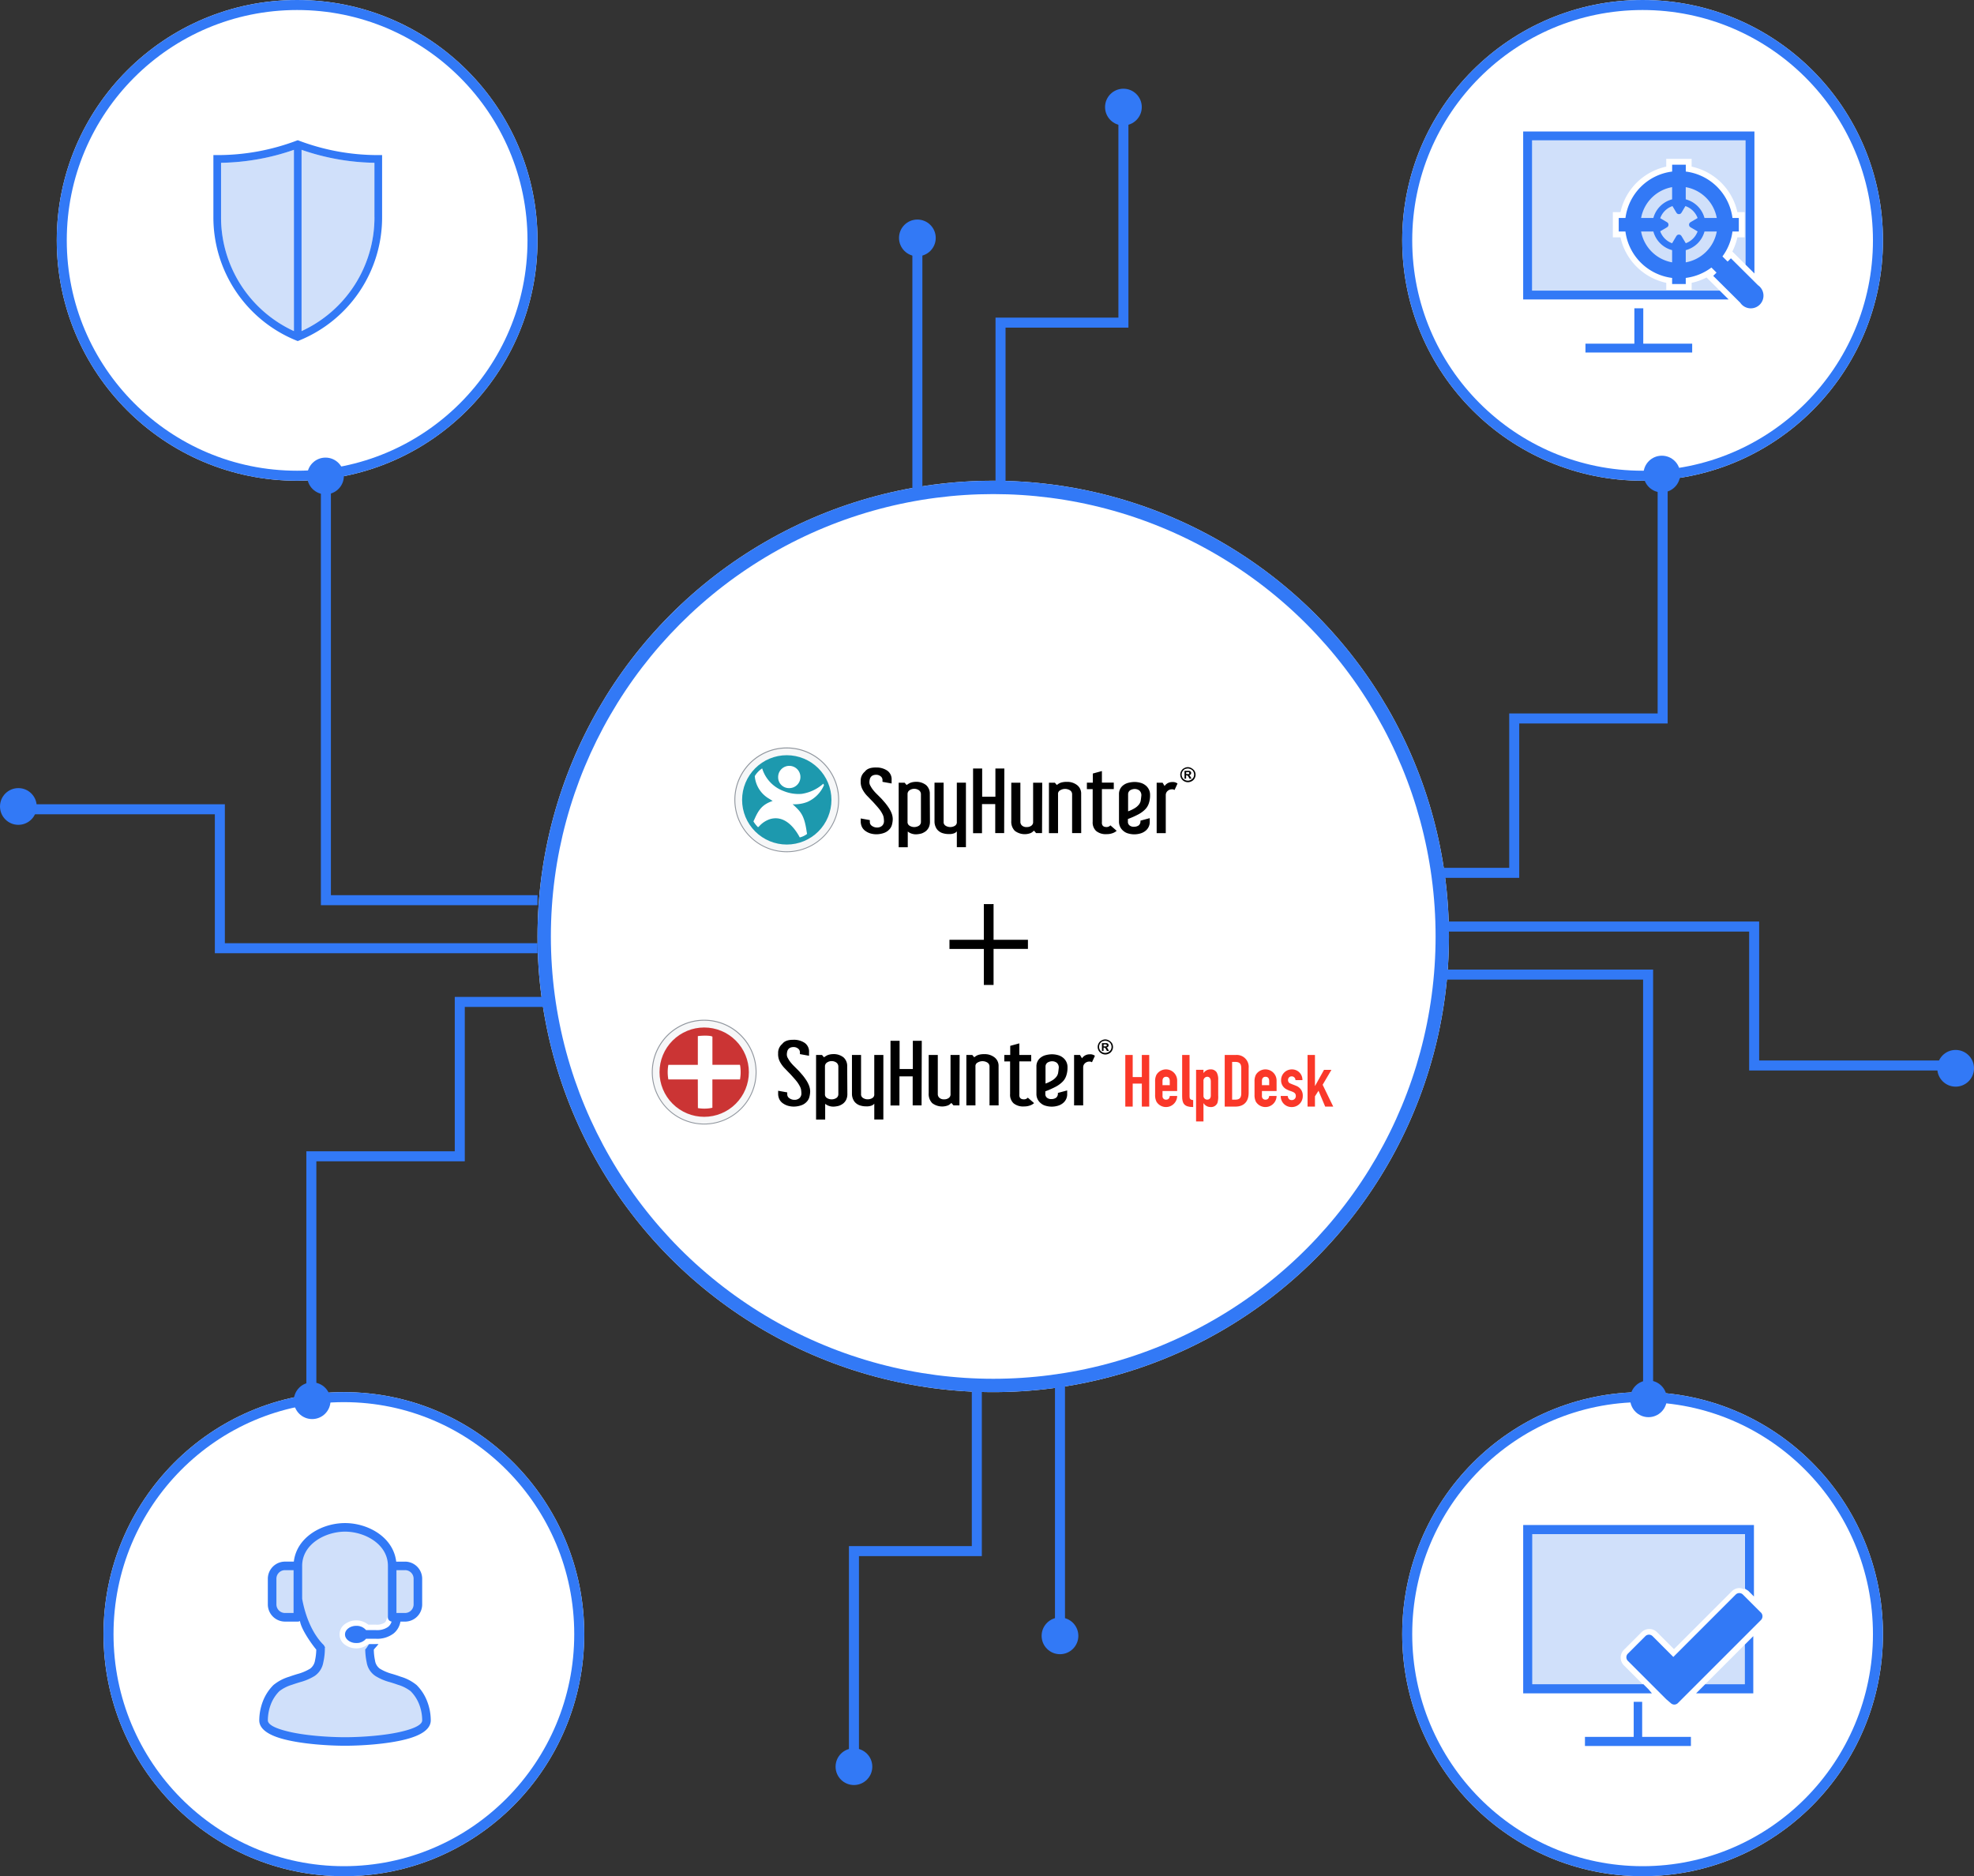
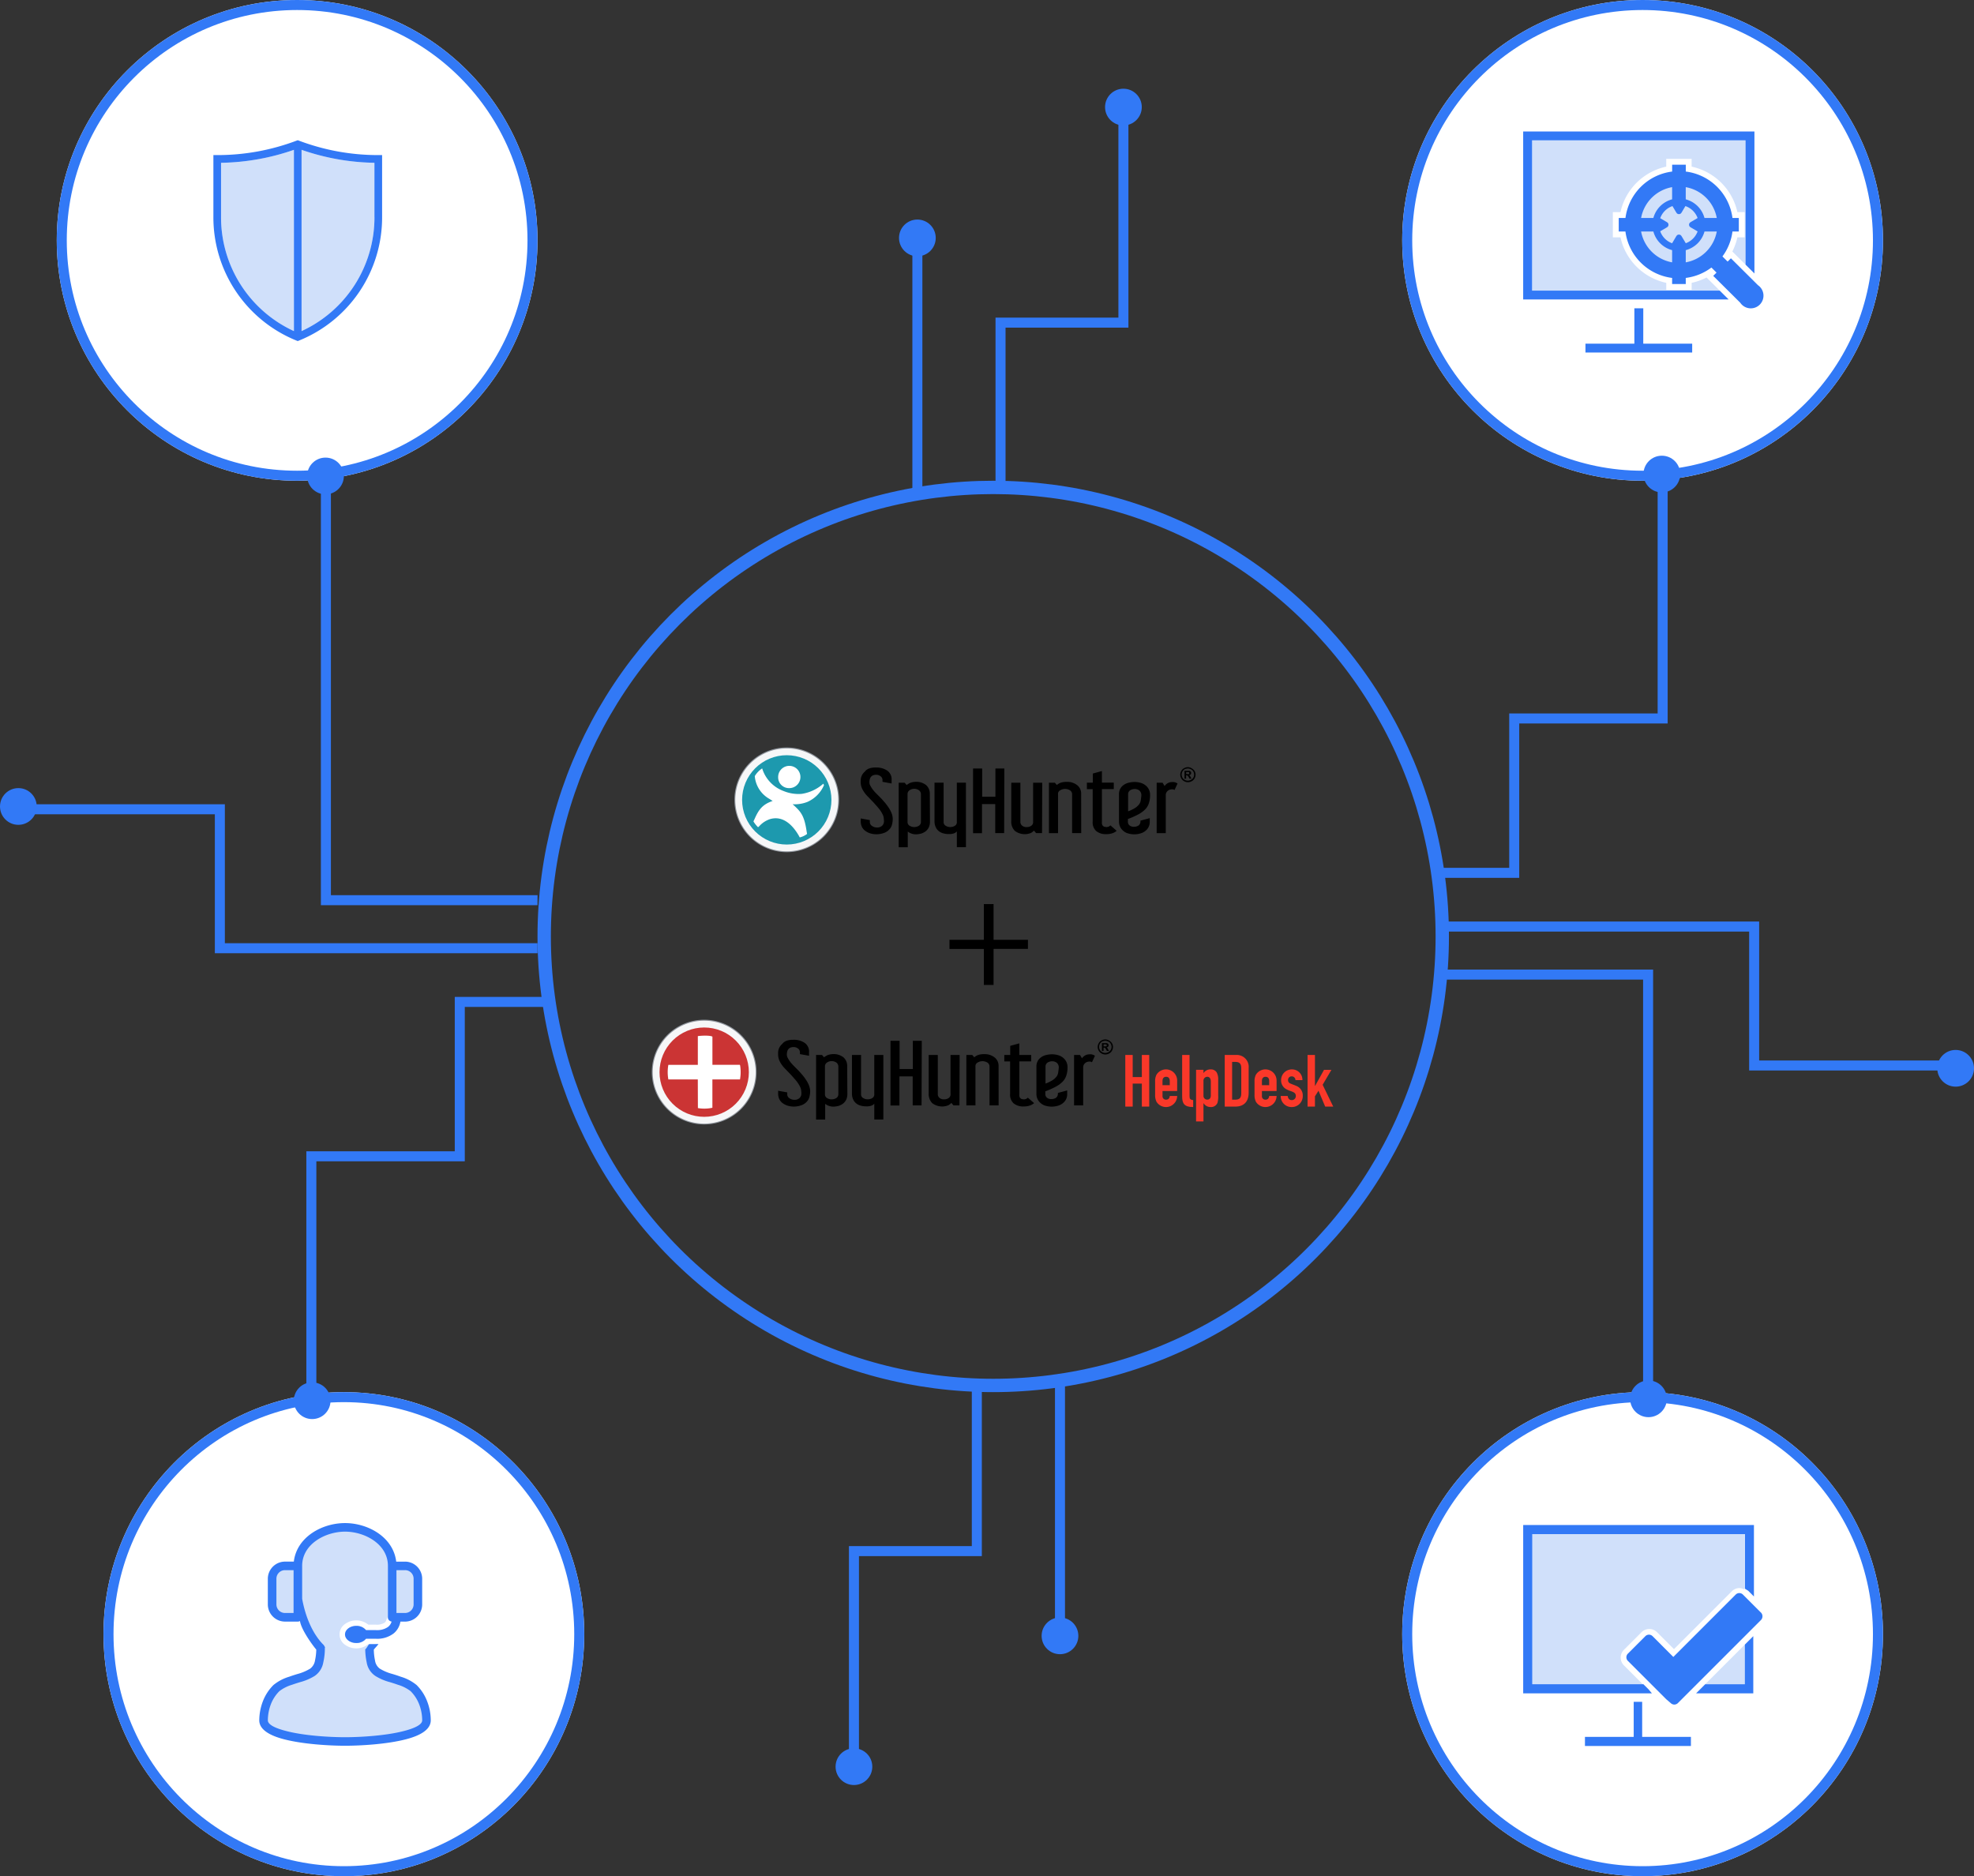
<svg xmlns="http://www.w3.org/2000/svg" width="591.267" height="562" viewBox="0 0 591.267 562">
  <rect x="0" y="0" width="591.267" height="562" fill="#333333" stroke="none" />
  <defs>
    <clipPath id="clip-path">
      <path id="Path_2395" data-name="Path 2395" d="M208.056,400.055a13.379,13.379,0,1,0,13.379-13.379,13.38,13.38,0,0,0-13.379,13.379" transform="translate(-208.056 -386.676)" fill="none" />
    </clipPath>
    <linearGradient id="linear-gradient" x1="-5.055" y1="7.694" x2="-5.031" y2="7.694" gradientUnits="objectBoundingBox">
      <stop offset="0" stop-color="#f77e7e" />
      <stop offset="1" stop-color="#cb3434" />
    </linearGradient>
    <clipPath id="clip-path-2">
      <path id="Path_2409" data-name="Path 2409" d="M246.1,274.608a13.379,13.379,0,1,0,13.379-13.38,13.379,13.379,0,0,0-13.379,13.38" transform="translate(-246.099 -261.228)" fill="none" />
    </clipPath>
    <linearGradient id="linear-gradient-2" x1="-5.979" y1="10.742" x2="-5.955" y2="10.742" gradientUnits="objectBoundingBox">
      <stop offset="0" stop-color="#39c1d3" />
      <stop offset="1" stop-color="#1d99ae" />
    </linearGradient>
  </defs>
  <g id="Group_11120" data-name="Group 11120" transform="translate(-9730 20711.071)">
    <g id="Group_11112" data-name="Group 11112">
      <g id="Ellipse_18" data-name="Ellipse 18" transform="translate(9891 -20567.07)" fill="#fff" stroke="#3279f6" stroke-width="4">
-         <circle cx="136.5" cy="136.5" r="136.5" stroke="none" />
        <circle cx="136.5" cy="136.5" r="134.5" fill="none" />
      </g>
      <g id="Group_11101" data-name="Group 11101" transform="translate(9925.238 -20487.176)">
        <path id="Path_2392" data-name="Path 2392" d="M360.677,392.176a2.121,2.121,0,0,1,1.09.3,2.678,2.678,0,0,1,.9.794,2.2,2.2,0,0,1,0,2.329,1.913,1.913,0,0,1-.841.794,2.275,2.275,0,0,1-2.234,0,2.162,2.162,0,0,1-.841-.794,2.2,2.2,0,0,1,0-2.329,1.846,1.846,0,0,1,.841-.794A2.156,2.156,0,0,1,360.677,392.176Zm0,.4a2.875,2.875,0,0,0-.889.2,1.86,1.86,0,0,0-.747,2.476,1.777,1.777,0,0,0,.747.747,1.9,1.9,0,0,0,1.777,0,2.288,2.288,0,0,0,.741-.646,1.826,1.826,0,0,0,0-1.884,1.45,1.45,0,0,0-.693-.64,2.018,2.018,0,0,0-.943-.249Zm-.99,3.069v-2.37h1.374a.919.919,0,0,1,.444.2.634.634,0,0,1,0,.895.591.591,0,0,1-.491.2,1.069,1.069,0,0,1,.249.154,1.473,1.473,0,0,1,.242.391l.3.5h-.64l-.2-.4a1.661,1.661,0,0,0-.344-.492.663.663,0,0,0-.349-.1h-.1v.989Zm.5-1.387h.693a.36.36,0,0,0,.2-.1.412.412,0,0,0,0-.391.237.237,0,0,0-.2-.1h-.693Zm-92.892-1.979a5.758,5.758,0,0,1,3.371.942,3.171,3.171,0,0,1,1.292,2.821v1.025l-2.731-.492v-.593a1.364,1.364,0,0,0-.593-1.09,2.039,2.039,0,0,0-1.339-.427,2.253,2.253,0,0,0-.99.2,1.47,1.47,0,0,0-.593.5,1.767,1.767,0,0,0-.3.693,3.6,3.6,0,0,0-.1.794,2.027,2.027,0,0,0,.343,1.185,7.019,7.019,0,0,0,.847,1.274,12.62,12.62,0,0,0,1.09,1.185l1.09,1.09c.445.444.841.942,1.286,1.434a17.079,17.079,0,0,1,1.138,1.541,8.4,8.4,0,0,1,.847,1.635,5.089,5.089,0,0,1,.344,1.737,7.14,7.14,0,0,1-.249,1.73,3.2,3.2,0,0,1-.841,1.439,3.855,3.855,0,0,1-1.535.99,6.973,6.973,0,0,1-2.281.4,6.512,6.512,0,0,1-1.932-.3,5.285,5.285,0,0,1-1.487-.794,3.173,3.173,0,0,1-.942-1.185,3.813,3.813,0,0,1-.326-1.463v-1l2.725.492v.592a1.375,1.375,0,0,0,.622,1.138,2.521,2.521,0,0,0,1.439.492,2.181,2.181,0,0,0,1.636-.545,1.9,1.9,0,0,0,.545-1.333,9.224,9.224,0,0,0-.1-1.144,3.291,3.291,0,0,0-.349-.984,8.9,8.9,0,0,0-.9-1.434c-.349-.451-.741-.895-1.137-1.339s-.794-.895-1.239-1.339-.847-.889-1.244-1.286a8.462,8.462,0,0,1-1.481-2.032,4.739,4.739,0,0,1-.521-2.477,3.43,3.43,0,0,1,1.238-2.826c.688-.936,1.861-1.244,3.348-1.244m16.151,16.253a3.915,3.915,0,0,1-.343,1.683,3.369,3.369,0,0,1-.9,1.144,4.656,4.656,0,0,1-1.285.693,7.5,7.5,0,0,1-1.541.249,4,4,0,0,1-1.534-.249,3.541,3.541,0,0,1-1.043-.592v4.71h-2.725V396.834h1.777l.592.693a7.943,7.943,0,0,1,1.073-.646,4.984,4.984,0,0,1,1.664-.308,4.7,4.7,0,0,1,3.123.99,3.44,3.44,0,0,1,1.09,2.678Zm-2.7-8.242a1.492,1.492,0,0,0-.592-1.185,2.49,2.49,0,0,0-2.826,0,1.358,1.358,0,0,0-.593,1.185v8.242a1.257,1.257,0,0,0,.593,1.185,2.65,2.65,0,0,0,2.826,0,1.356,1.356,0,0,0,.592-1.185Zm13.48,15.873H291.5v-4.74a2.116,2.116,0,0,1-.746.545,4.112,4.112,0,0,1-1.736.249,5.387,5.387,0,0,1-1.534-.2,3.422,3.422,0,0,1-1.339-.64,2.994,2.994,0,0,1-.919-1.125,4.005,4.005,0,0,1-.415-1.665V396.828h2.726v11.7a1.25,1.25,0,0,0,.592,1.185,2.547,2.547,0,0,0,1.434.4,2.6,2.6,0,0,0,1.387-.4,1.221,1.221,0,0,0,.545-1.185v-11.7h2.726Zm11.447-4.224H303V403.25h-3.964v8.71h-2.678V392.585h2.725v8.449h3.964v-8.449h2.678Zm11.347,0h-1.777l-.646-.746a3.847,3.847,0,0,1-.889.693,4.9,4.9,0,0,1-4.858-.64,3.887,3.887,0,0,1-1.043-2.963V396.834h2.725v11.7a1.447,1.447,0,0,0,.545,1.185,1.986,1.986,0,0,0,1.386.4,2.164,2.164,0,0,0,1.339-.4,1.309,1.309,0,0,0,.545-1.185v-11.7h2.726Zm11.732,0h-2.726V400.288a1.374,1.374,0,0,0-.646-1.185,2.815,2.815,0,0,0-2.921,0,1.185,1.185,0,0,0-.646,1.185v11.648h-2.726v-15.1h1.777l.593.693a3.883,3.883,0,0,1,1.144-.693,5.63,5.63,0,0,1,1.831-.249,4.739,4.739,0,0,1,3.123.99,3.175,3.175,0,0,1,1.185,2.63Zm7.5-1.825a1.476,1.476,0,0,0,1.239-.5l1.884,1.635a3.6,3.6,0,0,1-1.339.746,4.808,4.808,0,0,1-1.636.249,4.508,4.508,0,0,1-3.176-.942,3.472,3.472,0,0,1-1.037-2.779v-9.759h-1.736v-1.932h1.777V394.1l2.725-.746v3.472h3.556v1.932H334.95v9.829c-.094.989.356,1.528,1.3,1.528m13.029-1.582a3.36,3.36,0,0,1-1.333,2.773,4.279,4.279,0,0,1-1.487.746,6.514,6.514,0,0,1-3.62,0,3.55,3.55,0,0,1-1.434-.746,3.5,3.5,0,0,1-1.339-2.773v-8.242a3.247,3.247,0,0,1,1.339-2.725,4.1,4.1,0,0,1,1.482-.694,8.063,8.063,0,0,1,1.837-.248,6.959,6.959,0,0,1,1.777.248,4.157,4.157,0,0,1,1.487.741,3.554,3.554,0,0,1,1.387,2.927,7.294,7.294,0,0,1-.4,2.571,4.557,4.557,0,0,1-1.184,1.837,8.571,8.571,0,0,1-2.032,1.44,25.781,25.781,0,0,1-3.022,1.333v.735a1.38,1.38,0,0,0,.491,1.185,1.984,1.984,0,0,0,1.387.4,2.43,2.43,0,0,0,1.339-.4,1.545,1.545,0,0,0,.545-1.185V408.2l2.779-.747v1.073Zm-2.524-7.785a1.868,1.868,0,0,0-.593-1.582,2.334,2.334,0,0,0-1.386-.45,2.748,2.748,0,0,0-1.393.4,1.435,1.435,0,0,0-.592,1.185V405.4a10.673,10.673,0,0,0,1.985-.942,4.573,4.573,0,0,0,1.185-1,2.7,2.7,0,0,0,.593-1.185c.095-.545.148-1.043.2-1.54ZM356,396.638a2.271,2.271,0,0,1,1.588.445l-.889,1.932a1.288,1.288,0,0,0-.847-.2,1.888,1.888,0,0,0-1.238.491,1.631,1.631,0,0,0-.545,1.239v11.388h-2.725v-15.1h1.777l.592.989a2.719,2.719,0,0,1,2.317-1.185Z" transform="translate(-224.866 -304.719)" />
        <path id="Path_2393" data-name="Path 2393" d="M220.243,414.474a15.686,15.686,0,1,0-.1,0Z" transform="translate(-204.508 -301.543)" fill="#90969e" />
        <path id="Path_2394" data-name="Path 2394" d="M220.392,414.371a15.41,15.41,0,1,0-.1,0Z" transform="translate(-204.657 -301.702)" fill="#f6f7f8" />
        <g id="Group_9643" data-name="Group 9643" transform="translate(2.307 83.882)">
          <g id="Group_9642" data-name="Group 9642" clip-path="url(#clip-path)">
            <rect id="Rectangle_147" data-name="Rectangle 147" width="26.758" height="26.758" transform="translate(0)" fill="url(#linear-gradient)" />
          </g>
        </g>
        <path id="Path_2396" data-name="Path 2396" d="M220.87,412.13a11.181,11.181,0,0,0,4.339-.1v-8.481h8.269a12.6,12.6,0,0,0,.044-4.147l-.083-.231h-8.22v-8.441c-.713-.433-3.444-.31-4.368-.153v8.6h-8.83a12.142,12.142,0,0,0,0,4.373h8.82Z" transform="translate(-207.067 -304.108)" fill="#fff" />
        <path id="Path_2397" data-name="Path 2397" d="M424.862,399.33v6.627H427.6V399.33h2.216V414.8H427.6v-6.888h-2.737V414.8h-2.216V399.33Z" transform="translate(-280.827 -307.221)" fill="#fa3829" />
        <path id="Path_2398" data-name="Path 2398" d="M442.984,412.455H438.6V414a.993.993,0,0,0,1.086,1.042c.652,0,1.021-.391,1.086-1.108h2.216a3.346,3.346,0,0,1-6.193,1.738,4.424,4.424,0,0,1-.413-2.064v-4.02a4.261,4.261,0,0,1,.391-1.977,3.343,3.343,0,0,1,6.214,1.738Zm-2.216-1.738v-1.26c0-.848-.413-1.261-1.108-1.261-.587,0-1.065.369-1.065,1.238v1.282Z" transform="translate(-285.632 -309.549)" fill="#fa3829" />
        <path id="Path_2399" data-name="Path 2399" d="M451.058,399.33v12.407c0,.7.174,1.021,1.086,1.108v2.086h-.065c-2.673,0-3.238-1.152-3.238-3.194V399.33Z" transform="translate(-289.993 -307.221)" fill="#fa3829" />
        <path id="Path_2400" data-name="Path 2400" d="M461.884,413.8a6.825,6.825,0,0,1-.218,2.194,2.049,2.049,0,0,1-2.107,1.261,2.4,2.4,0,0,1-2.043-1.131h-.044v5.455h-2.216V406.11h2.216v1a2.459,2.459,0,0,1,2.108-1.131,2.058,2.058,0,0,1,1.847.891,4.386,4.386,0,0,1,.456,2.281Zm-4.411.086a1.109,1.109,0,0,0,1.108,1.152c.869,0,1.087-.674,1.087-1.216v-4.194c0-.783-.3-1.435-1.087-1.435a1.177,1.177,0,0,0-1.108,1.326Z" transform="translate(-292.237 -309.549)" fill="#fa3829" />
        <path id="Path_2401" data-name="Path 2401" d="M471.824,399.33a3.574,3.574,0,0,1,3.8,3.932v7.388c0,2.716-1.477,4.15-4.019,4.15h-3.151V399.33Zm-1.151,13.384h.977c1.565,0,1.76-.913,1.76-2.042v-7.148c0-1.021-.065-2.108-1.76-2.108h-.977Z" transform="translate(-296.855 -307.221)" fill="#fa3829" />
        <path id="Path_2402" data-name="Path 2402" d="M488.794,412.455h-4.389V414a.993.993,0,0,0,1.086,1.042c.652,0,1.021-.391,1.086-1.108h2.216a3.346,3.346,0,0,1-6.193,1.738,4.425,4.425,0,0,1-.413-2.064v-4.02a4.261,4.261,0,0,1,.391-1.977,3.343,3.343,0,0,1,6.214,1.738Zm-2.216-1.738v-1.26c0-.848-.413-1.261-1.108-1.261-.587,0-1.065.369-1.065,1.238v1.282Z" transform="translate(-301.659 -309.549)" fill="#fa3829" />
        <path id="Path_2403" data-name="Path 2403" d="M498.662,409.2a1.108,1.108,0,0,0-1.13-1.13,1.054,1.054,0,0,0-1.086,1.108,1.043,1.043,0,0,0,.739,1.043c.5.239,1.13.434,1.76.717a3.05,3.05,0,0,1,1.911,3,3.265,3.265,0,0,1-3.3,3.325,3.226,3.226,0,0,1-3.3-3.325h2.086c.087.587.348,1.238,1.195,1.238a1.186,1.186,0,0,0,1.239-1.195c0-.869-.5-1.13-1.456-1.477a7.354,7.354,0,0,1-1.543-.673,2.976,2.976,0,0,1-1.412-2.629,3.2,3.2,0,0,1,3.259-3.216,3.1,3.1,0,0,1,3.128,3.216Z" transform="translate(-305.879 -309.549)" fill="#fa3829" />
        <path id="Path_2404" data-name="Path 2404" d="M508.831,399.33v9.256h.044l2.673-4.8h2.216l-2.629,4.476,3.173,6.54h-2.412l-2-4.758-1.065,1.673V414.8h-2.216V399.33Z" transform="translate(-310.205 -307.221)" fill="#fa3829" />
        <path id="Path_2405" data-name="Path 2405" d="M398.72,266.729a2.121,2.121,0,0,1,1.09.3,2.679,2.679,0,0,1,.9.794,2.2,2.2,0,0,1,0,2.329,1.914,1.914,0,0,1-.841.794,2.275,2.275,0,0,1-2.234,0,2.162,2.162,0,0,1-.841-.794,2.2,2.2,0,0,1,0-2.329,1.846,1.846,0,0,1,.841-.794A2.156,2.156,0,0,1,398.72,266.729Zm0,.4a2.873,2.873,0,0,0-.889.2,1.86,1.86,0,0,0-.747,2.476,1.777,1.777,0,0,0,.747.747,1.9,1.9,0,0,0,1.777,0,2.288,2.288,0,0,0,.741-.646,1.826,1.826,0,0,0,0-1.884,1.45,1.45,0,0,0-.693-.64,2.018,2.018,0,0,0-.943-.249Zm-.99,3.069v-2.37h1.374a.919.919,0,0,1,.444.2.634.634,0,0,1,0,.895.591.591,0,0,1-.491.2,1.068,1.068,0,0,1,.249.154,1.475,1.475,0,0,1,.242.391l.3.5h-.64l-.2-.4a1.668,1.668,0,0,0-.344-.491.663.663,0,0,0-.349-.1h-.1v.99Zm.5-1.387h.693a.36.36,0,0,0,.2-.1.412.412,0,0,0,0-.391.237.237,0,0,0-.2-.1h-.693Zm-92.892-1.979a5.758,5.758,0,0,1,3.371.942A3.171,3.171,0,0,1,310,270.593v1.025l-2.731-.492v-.593a1.364,1.364,0,0,0-.593-1.09,2.039,2.039,0,0,0-1.339-.426,2.253,2.253,0,0,0-.99.2,1.47,1.47,0,0,0-.593.5,1.767,1.767,0,0,0-.3.693,3.59,3.59,0,0,0-.1.794,2.026,2.026,0,0,0,.343,1.185,7.023,7.023,0,0,0,.847,1.274,12.625,12.625,0,0,0,1.09,1.185l1.09,1.09c.445.444.841.942,1.286,1.434a17.071,17.071,0,0,1,1.138,1.541A8.4,8.4,0,0,1,310,280.54a5.089,5.089,0,0,1,.344,1.736,7.141,7.141,0,0,1-.249,1.731,3.2,3.2,0,0,1-.841,1.439,3.856,3.856,0,0,1-1.535.989,6.972,6.972,0,0,1-2.281.4,6.534,6.534,0,0,1-1.932-.3,5.286,5.286,0,0,1-1.487-.794,3.173,3.173,0,0,1-.942-1.185,3.813,3.813,0,0,1-.326-1.463v-1l2.725.492v.592a1.373,1.373,0,0,0,.622,1.138,2.522,2.522,0,0,0,1.439.492,2.181,2.181,0,0,0,1.636-.545,1.905,1.905,0,0,0,.545-1.333,9.23,9.23,0,0,0-.1-1.144,3.293,3.293,0,0,0-.349-.984,8.909,8.909,0,0,0-.9-1.434c-.349-.451-.741-.895-1.137-1.339s-.794-.895-1.238-1.339-.847-.889-1.244-1.285a8.464,8.464,0,0,1-1.481-2.032,4.739,4.739,0,0,1-.521-2.477,3.43,3.43,0,0,1,1.238-2.826c.688-.936,1.861-1.244,3.348-1.244m16.151,16.253a3.916,3.916,0,0,1-.343,1.683,3.371,3.371,0,0,1-.9,1.144,4.656,4.656,0,0,1-1.285.693,7.5,7.5,0,0,1-1.541.249,4,4,0,0,1-1.534-.249,3.544,3.544,0,0,1-1.043-.592v4.71H312.12V271.387H313.9l.592.693a7.94,7.94,0,0,1,1.073-.646,4.984,4.984,0,0,1,1.664-.308,4.7,4.7,0,0,1,3.123.99,3.44,3.44,0,0,1,1.09,2.678Zm-2.7-8.242a1.492,1.492,0,0,0-.592-1.185,2.49,2.49,0,0,0-2.826,0,1.358,1.358,0,0,0-.593,1.185v8.242a1.257,1.257,0,0,0,.593,1.185,2.65,2.65,0,0,0,2.826,0,1.356,1.356,0,0,0,.592-1.185Zm13.48,15.873h-2.726v-4.74a2.116,2.116,0,0,1-.746.545,4.111,4.111,0,0,1-1.736.249,5.388,5.388,0,0,1-1.534-.2,3.423,3.423,0,0,1-1.339-.64,3,3,0,0,1-.919-1.125,4.005,4.005,0,0,1-.415-1.665V271.381h2.726v11.7a1.25,1.25,0,0,0,.592,1.185,2.547,2.547,0,0,0,1.434.4,2.6,2.6,0,0,0,1.387-.4,1.221,1.221,0,0,0,.545-1.185v-11.7h2.726Zm11.447-4.225H341.04V277.8h-3.964v8.71H334.4V267.138h2.725v8.449h3.964v-8.449h2.678Zm11.347,0h-1.777l-.646-.746a3.848,3.848,0,0,1-.889.693,4.9,4.9,0,0,1-4.858-.64,3.887,3.887,0,0,1-1.043-2.963V271.387h2.725v11.7a1.447,1.447,0,0,0,.545,1.185,1.986,1.986,0,0,0,1.386.4,2.165,2.165,0,0,0,1.339-.4,1.309,1.309,0,0,0,.545-1.185v-11.7h2.726Zm11.732,0h-2.726V274.841a1.374,1.374,0,0,0-.646-1.185,2.815,2.815,0,0,0-2.921,0,1.185,1.185,0,0,0-.646,1.185v11.648h-2.726v-15.1H358.9l.593.693a3.883,3.883,0,0,1,1.144-.693,5.63,5.63,0,0,1,1.831-.249,4.739,4.739,0,0,1,3.123.989,3.175,3.175,0,0,1,1.185,2.63Zm7.5-1.825a1.476,1.476,0,0,0,1.238-.5l1.884,1.635a3.6,3.6,0,0,1-1.339.746,4.8,4.8,0,0,1-1.635.249,4.508,4.508,0,0,1-3.176-.942,3.473,3.473,0,0,1-1.037-2.779v-9.758h-1.736v-1.932h1.777v-2.738l2.725-.746v3.472h3.556v1.932h-3.556v9.829c-.094.99.356,1.529,1.3,1.529m13.029-1.582a3.36,3.36,0,0,1-1.333,2.773,4.28,4.28,0,0,1-1.488.746,6.515,6.515,0,0,1-3.62,0,3.551,3.551,0,0,1-1.434-.746,3.5,3.5,0,0,1-1.339-2.773v-8.242a3.247,3.247,0,0,1,1.339-2.725,4.1,4.1,0,0,1,1.482-.694,8.063,8.063,0,0,1,1.837-.248,6.961,6.961,0,0,1,1.777.248,4.147,4.147,0,0,1,1.487.741,3.555,3.555,0,0,1,1.387,2.927,7.3,7.3,0,0,1-.4,2.571,4.558,4.558,0,0,1-1.185,1.837,8.57,8.57,0,0,1-2.032,1.44,25.781,25.781,0,0,1-3.022,1.333v.735a1.38,1.38,0,0,0,.492,1.185,1.984,1.984,0,0,0,1.387.4,2.43,2.43,0,0,0,1.339-.4,1.545,1.545,0,0,0,.546-1.185v-.248l2.779-.747v1.073ZM384.8,275.3a1.868,1.868,0,0,0-.593-1.582,2.333,2.333,0,0,0-1.386-.45,2.748,2.748,0,0,0-1.393.4,1.434,1.434,0,0,0-.592,1.185v5.107a10.665,10.665,0,0,0,1.985-.942,4.572,4.572,0,0,0,1.185-1,2.7,2.7,0,0,0,.593-1.185c.095-.545.148-1.043.2-1.54Zm9.249-4.106a2.271,2.271,0,0,1,1.588.445l-.889,1.932a1.288,1.288,0,0,0-.847-.2,1.884,1.884,0,0,0-1.239.492,1.631,1.631,0,0,0-.545,1.238v11.388h-2.725v-15.1h1.777l.592.99a2.718,2.718,0,0,1,2.317-1.185Z" transform="translate(-238.177 -260.829)" />
        <path id="Path_2407" data-name="Path 2407" d="M258.286,289.027a15.686,15.686,0,1,0-.1,0Z" transform="translate(-217.818 -257.654)" fill="#90969e" />
        <path id="Path_2408" data-name="Path 2408" d="M258.435,288.924a15.41,15.41,0,1,0-.1,0Z" transform="translate(-217.966 -257.812)" fill="#f6f7f8" />
        <g id="Group_9647" data-name="Group 9647" transform="translate(27.04 2.323)">
          <g id="Group_9646" data-name="Group 9646" clip-path="url(#clip-path-2)">
            <rect id="Rectangle_149" data-name="Rectangle 149" width="26.758" height="26.759" transform="translate(0)" fill="url(#linear-gradient-2)" />
          </g>
        </g>
        <path id="Path_2410" data-name="Path 2410" d="M265.234,287.559a5.888,5.888,0,0,0,2.166-1.034c-.044-.194-.044-.341-.1-.535-.69-4.971-1.772-6.1-3.84-8.023l-.394-.345a10.462,10.462,0,0,0,4.429-.689,9.705,9.705,0,0,0,4.972-5.02l-.2-.443a12.542,12.542,0,0,1-6.5,3.051,11.737,11.737,0,0,1-5.365-.837,10.521,10.521,0,0,1-6.251-6.2c-.049-.2-.148-.394-.2-.591a7.119,7.119,0,0,0-2.215,2.313c.049.246.049.542.1.787a8.663,8.663,0,0,0,3.987,5.857c.443.246.837.542,1.279.787-3.051,1.034-4.232,2.608-5.512,5.611a2.59,2.59,0,0,0-.246.542,9.178,9.178,0,0,0,1.378,1.726l.344-.3a7.452,7.452,0,0,1,3.347-2.166c3.937-1.083,6.841,2.018,8.614,5.167a1.23,1.23,0,0,0,.194.339M262.087,272.8a3.335,3.335,0,1,0-3.348-3.322v.02a3.229,3.229,0,0,0,3.15,3.3Z" transform="translate(-220.899 -260.618)" fill="#fff" />
        <path id="Path_2411" data-name="Path 2411" d="M354.849,329.815v10.7h10.294v2.733H354.849v10.795h-2.915V343.252H341.64v-2.733h10.294v-10.7Z" transform="translate(-252.486 -282.902)" />
      </g>
    </g>
    <g id="Group_11109" data-name="Group 11109" transform="translate(9760.878 -20293.713)">
      <g id="Ellipse_22" data-name="Ellipse 22" transform="translate(0.122 -0.358)" fill="#fff" stroke="#3279f6" stroke-width="3">
        <ellipse cx="72" cy="72.5" rx="72" ry="72.5" stroke="none" />
        <ellipse cx="72" cy="72.5" rx="70.5" ry="71" fill="none" />
      </g>
      <g id="Group_11104" data-name="Group 11104" transform="translate(46.78 38.86)">
        <path id="Path_2416" data-name="Path 2416" d="M130.676,629.71a4.509,4.509,0,0,1-1.715,2.248,10.47,10.47,0,0,1-3.443,1.394,54.748,54.748,0,0,1-7.159,1.57,71.42,71.42,0,0,1-15.376.521q-3.746-.244-7.466-.711a39.651,39.651,0,0,1-7.395-1.441c-.554-.176-1.1-.378-1.636-.6a3.5,3.5,0,0,1-2.563-4.17c.067-.71.15-1.419.267-2.117a8.621,8.621,0,0,1,1.291-3.44,10.083,10.083,0,0,1,2.628-2.6,28.243,28.243,0,0,1,5.992-2.755l3.749-1.468a2.134,2.134,0,0,1,.841-.443l.033-.007c-.013-.1-.019-.2-.026-.3a2.262,2.262,0,0,1,.659-1.589,6.1,6.1,0,0,0,.827-.808,6.4,6.4,0,0,0,.522-.892,5.792,5.792,0,0,0,.266-.985c.067-.723.033-1.446.053-2.169a11.475,11.475,0,0,1,.117-1.334c-.54-.4-1.572-1.023-1.852-1.636a5.1,5.1,0,0,1-.234-.6c-.587-.573-.5-1.121-.926-1.8-.334-.528-.653-1.062-.966-1.6-.926.227-1.885.4-1.982.163a27.922,27.922,0,0,0-1.52-2.638c-.411-.678-.313-6.437-.313-6.437l.4.026c-.085-.814-.133-1.629-.215-2.443-.118-.684-.334-1.349-.463-2.039a6.289,6.289,0,0,1,.04-2.976,12.954,12.954,0,0,1,1.278-2.593,2.5,2.5,0,0,1-.541-.6,2.4,2.4,0,0,1-.228-1.735,2.506,2.506,0,0,1,.659-1.205l1.076-1.668a2.538,2.538,0,0,1,.437-.515,2.262,2.262,0,0,1,.242-.678,8.015,8.015,0,0,1,4.18-3.362,14.983,14.983,0,0,1,4.238-.906,18.274,18.274,0,0,1,4.545.215,17.992,17.992,0,0,1,4.33,1.323c.241.1.482.214.718.334a1.721,1.721,0,0,1,.7.078,7.279,7.279,0,0,1,2.863,1.856,3.08,3.08,0,0,1,.985.821,7.562,7.562,0,0,1,.912,1.811,11.253,11.253,0,0,1,.808,2.724,20.761,20.761,0,0,1,.193,2.461c.078.561.156,1.121.234,1.688a10.829,10.829,0,0,1,1.109,6.17,33.247,33.247,0,0,0-.254,5.407c.072.384.169.762.274,1.14a3.772,3.772,0,0,1-.241,2.854,4.01,4.01,0,0,1-1.063,1.205c.574.1-.952.573-1.03.925a5.747,5.747,0,0,1-.815,1.688c-.133.026-.267.045-.4.067-.2.026-.4.052-.62.071s-.43.033-.659.04l-.228.007h-3.2a2.926,2.926,0,0,1-.855.743,4.141,4.141,0,0,1-2.074.54,4.585,4.585,0,0,1-.508-.032,3.706,3.706,0,0,1-2.08-.906c-.068-.062-.133-.127-.2-.2-.033-.033-.059-.072-.092-.1a2.1,2.1,0,0,1-.488-1.329,2.03,2.03,0,0,1,.306-1.062,1.666,1.666,0,0,1,.124-.182,3.017,3.017,0,0,1,.234-.28l.007-.007a3.325,3.325,0,0,1,1.1-.723,3.944,3.944,0,0,1,1.088-.281,4.526,4.526,0,0,1,.508-.032,4.189,4.189,0,0,1,.946.1c.111.026.221.052.334.085l.117.04a3.737,3.737,0,0,1,.444.182c.078.04.163.079.234.124a2.685,2.685,0,0,1,.327.221c.1.078.2.163.286.247a2.357,2.357,0,0,1,.242.274h2.954a9.388,9.388,0,0,0,1.534-.111l.134-.027c.085-.013.169-.032.254-.052s.163-.039.241-.059c.118-.032.228-.067.339-.1.072-.026.143-.052.209-.078a4.4,4.4,0,0,0,.554-.267,3.191,3.191,0,0,0,.456-.32,3.372,3.372,0,0,0,.991-1.563,1.269,1.269,0,0,1-1.115-1.268V598.7a2.868,2.868,0,0,0-.456.964,1.7,1.7,0,0,1-.467.756,4.431,4.431,0,0,1-2.674.626h-2.247a5.745,5.745,0,0,0-6.984-.2,3.779,3.779,0,0,0,0,6.216,5.747,5.747,0,0,0,6.984-.2h2.262c.261,0,.515-.006.769-.019-.476.554-.835.934-.835.934l-1.727.32c.085.964.163,1.935.274,2.893a10.647,10.647,0,0,0,.587,2.2,11.094,11.094,0,0,0,1.088,1.857,11.468,11.468,0,0,0,.841.912l.509.137a40.869,40.869,0,0,1,5.431,1.811,13.16,13.16,0,0,1,4.4,2.944,9.1,9.1,0,0,1,2.491,4.723,2.251,2.251,0,0,1,.02,1.1,3.28,3.28,0,0,1,.319.73,3.792,3.792,0,0,1-.079,2.293m-2.569-42.764v8.371a2.8,2.8,0,0,1-2.791,2.789h-2.79V584.158h2.79a2.782,2.782,0,0,1,2.791,2.77ZM92.2,598.237H89.36a2.848,2.848,0,0,1-2.843-2.841v-8.528a2.832,2.832,0,0,1,2.823-2.841H92.2Z" transform="translate(-81.653 -570.607)" fill="#d0e0fa" />
        <path id="Path_2417" data-name="Path 2417" d="M117.383,613.932a14.176,14.176,0,0,0,3.818,1.616c.847.254,1.668.514,2.491.821a13.468,13.468,0,0,1,4.741,2.489,13.752,13.752,0,0,1,3.117,4.761,15.84,15.84,0,0,1,1.125,5.812c0,2.769-3.117,4.567-7.434,5.681-5.67,1.478-13.583,1.934-18.245,1.934s-12.572-.462-18.251-1.934C84.427,634,81.31,632.2,81.31,629.431a16.2,16.2,0,0,1,1.128-5.824,13.923,13.923,0,0,1,3.117-4.749,13.542,13.542,0,0,1,4.728-2.49c.834-.306,1.656-.566,2.5-.82a14.558,14.558,0,0,0,3.8-1.616,3.812,3.812,0,0,0,1.428-2.463,16.257,16.257,0,0,0,.372-3.231c-.834-.938-4.675-6.085-4.9-8.73.92-.553.45-5.47.659-6.56,1.643,9.121,5.67,13.134,6.423,13.875.118.118.607.912.386.912a18.3,18.3,0,0,1-.463,4.336,6.143,6.143,0,0,1-2.622,4.091A16.473,16.473,0,0,1,93.519,618c-.8.247-1.578.489-2.367.769a11.813,11.813,0,0,0-3.815,1.922,11.228,11.228,0,0,0-2.531,3.868,13.663,13.663,0,0,0-.926,4.873c0,1.324,2.315,2.385,5.51,3.206,5.4,1.413,13.074,1.851,17.606,1.851s12.2-.437,17.607-1.851c3.2-.821,5.509-1.889,5.509-3.206a13.4,13.4,0,0,0-.939-4.873,11.368,11.368,0,0,0-2.53-3.863,11.672,11.672,0,0,0-3.828-1.922c-.769-.28-1.552-.528-2.347-.768a15.916,15.916,0,0,1-4.4-1.877,6.033,6.033,0,0,1-2.582-4.053,19.933,19.933,0,0,1-.437-3.915c.346-.182.914-1.323,1.206-1.551,0,0,2.53-.006,2.765-.019-.182.254-1.206,1.42-1.4,1.635a16.485,16.485,0,0,0,.359,3.268,3.647,3.647,0,0,0,1.408,2.44m7.584-29.481H122.4v12.828h2.569a2.581,2.581,0,0,0,2.571-2.567v-7.7a2.556,2.556,0,0,0-2.545-2.568h0Zm-1.382,15.4a5.789,5.789,0,0,1-1.989,3.518,8.023,8.023,0,0,1-5.354,1.616h-2.954a3.672,3.672,0,0,1-2.928,1.283c-1.852,0-3.364-1.153-3.364-2.567s1.513-2.567,3.364-2.567a3.674,3.674,0,0,1,2.928,1.283h2.954a5.631,5.631,0,0,0,3.723-1.017,3.2,3.2,0,0,0,.992-1.563,1.269,1.269,0,0,1-1.115-1.267v-15.4c0-6.553-6.971-10.26-12.84-10.26s-12.852,3.707-12.852,10.26v15.4a1.282,1.282,0,0,1-1.28,1.284H89.012a5.15,5.15,0,0,1-5.137-5.137v-7.693a5.15,5.15,0,0,1,5.137-5.137h2.648c.873-7.357,8.45-11.541,15.333-11.541s14.461,4.183,15.334,11.545h2.648a5.143,5.143,0,0,1,5.131,5.132v7.7a5.148,5.148,0,0,1-5.136,5.137Zm-32-15.4H89.012a2.556,2.556,0,0,0-2.568,2.543v7.718a2.581,2.581,0,0,0,2.568,2.567h2.572Z" transform="translate(-81.31 -570.34)" fill="#3279f6" />
      </g>
    </g>
    <g id="Group_11108" data-name="Group 11108" transform="translate(10149.654 -20293.713)">
      <g id="Ellipse_21" data-name="Ellipse 21" transform="translate(0.345 -0.358)" fill="#fff" stroke="#3279f6" stroke-width="3">
        <ellipse cx="72" cy="72.5" rx="72" ry="72.5" stroke="none" />
        <ellipse cx="72" cy="72.5" rx="70.5" ry="71" fill="none" />
      </g>
      <g id="Group_11105" data-name="Group 11105" transform="translate(36.58 39.441)">
        <path id="Path_2418" data-name="Path 2418" d="M618.619,606.886v11.877H606.742ZM582.4,613.117a3.29,3.29,0,0,1-.019-4.653l.019-.02,5.257-5.257a3.291,3.291,0,0,1,4.653-.019l.02.019,5.062,5.062,17.328-17.329a3.222,3.222,0,0,1,2.336-.973,3.6,3.6,0,0,1,1.363.389V573.787H554.951v45.172h33.294Z" transform="translate(-552.224 -571.059)" fill="#d0e0fa" />
        <path id="Path_2419" data-name="Path 2419" d="M623.059,599.06l-24.922,24.922a1.527,1.527,0,0,1-2.141,0l-1.363-1.168-4.088-4.089-7.4-7.4a1.528,1.528,0,0,1,0-2.142l5.257-5.257a1.528,1.528,0,0,1,2.141,0l6.23,6.231,18.691-18.692a1.529,1.529,0,0,1,2.142,0l5.257,5.257a1.608,1.608,0,0,1,.26,2.26c-.021.026-.042.052-.065.077m-4.868,7.4v11.878H606.314l-2.727,2.726h17.134V603.928Zm-28.816,13.435-1.558-1.558H554.523V573.359h63.668v16.355c.389.195.583.39.973.584l1.752,1.752V570.633H551.8v50.428h38.552Zm-1.752,3.7H584.9v10.514h-14.6v2.727h31.737v-2.727h-14.6V623.593Z" transform="translate(-551.797 -570.633)" fill="#3279f6" />
      </g>
    </g>
    <g id="Group_11107" data-name="Group 11107" transform="translate(10149.654 -20710.873)">
      <g id="Ellipse_20" data-name="Ellipse 20" transform="translate(0.345 -0.198)" fill="#fff" stroke="#3279f6" stroke-width="3">
        <circle cx="72" cy="72" r="72" stroke="none" />
        <circle cx="72" cy="72" r="70.5" fill="none" />
      </g>
      <g id="Group_11103" data-name="Group 11103" transform="translate(36.58 39.194)">
        <path id="Path_2412" data-name="Path 2412" d="M610.935,115.613H554.722V70.6h63.931v37.224l-3.142-3.123-.813-.807a17.751,17.751,0,0,0,1.513-4.237H618.4V92.1h-2.187a17.679,17.679,0,0,0-1.454-4.128,17.917,17.917,0,0,0-12.257-9.5V76.143h-7.6v2.331a17.923,17.923,0,0,0-12.256,9.5,17.62,17.62,0,0,0-1.454,4.128h-2.279v7.557H581.2a17.584,17.584,0,0,0,1.455,4.128,17.913,17.913,0,0,0,12.256,9.494v2.11h7.6v-2.11a17.924,17.924,0,0,0,4.467-1.605l.757.756Zm-12.306-32.2a12.556,12.556,0,1,0,.005,0Z" transform="translate(-552.051 -67.95)" fill="#d0e0fa" />
        <path id="Path_2413" data-name="Path 2413" d="M613.181,117.846H551.633V67.535H620.9v42.52l-2.663-2.648V70.183H554.3V115.2h56.212Zm-25.573,2.648h-2.67v10.592H570.287v2.648h31.966v-2.648H587.6Zm34.349-6.925-8.1-8.051-.986.981-1.553-1.544a15.921,15.921,0,0,0,3-7.464h1.906v-4.06H614.32a16.112,16.112,0,0,0-13.982-13.9V77.475h-4.085v2.058a16.112,16.112,0,0,0-13.982,13.9h-2.017v4.06h2.008a16.111,16.111,0,0,0,13.982,13.9v1.829h4.085v-1.829a16.115,16.115,0,0,0,7.687-3.113l1.529,1.521-.986.98,8.1,8.05a3.8,3.8,0,1,0,5.3-5.259ZM609.616,93.431H605.94a7.91,7.91,0,0,0-5.614-5.58V84.2a11.489,11.489,0,0,1,9.29,9.233M599.26,99.2c-.22-.373-.41-.784-.974-.784s-.756.411-.974.784l-1.067,1.8v.012a5.939,5.939,0,0,1-3.565-3.592l1.686-.988c.375-.22.788-.407.788-.968s-.413-.749-.788-.969l-1.686-.988a5.939,5.939,0,0,1,3.669-3.632l.964,1.623c.221.374.411.784.975.784s.756-.411.974-.784l.964-1.623a5.94,5.94,0,0,1,3.652,3.579l-1.769,1.036c-.375.22-.788.407-.788.968s.413.749.788.969l1.769,1.036A5.94,5.94,0,0,1,600.33,101v-.012Zm-3.017-15v3.653a7.91,7.91,0,0,0-5.614,5.58h-3.674a11.488,11.488,0,0,1,9.288-9.233m-9.288,13.294h3.676a7.913,7.913,0,0,0,5.614,5.58v3.653a11.489,11.489,0,0,1-9.29-9.233m13.373,9.23v-3.65a7.913,7.913,0,0,0,5.614-5.58h3.676a11.49,11.49,0,0,1-9.289,9.233Z" transform="translate(-551.633 -67.535)" fill="#3279f6" />
      </g>
    </g>
    <g id="Group_11106" data-name="Group 11106" transform="translate(9746.878 -20710.873)">
      <g id="Ellipse_19" data-name="Ellipse 19" transform="translate(0.122 -0.198)" fill="#fff" stroke="#3279f6" stroke-width="3">
        <circle cx="72" cy="72" r="72" stroke="none" />
        <circle cx="72" cy="72" r="70.5" fill="none" />
      </g>
      <g id="Group_11102" data-name="Group 11102" transform="translate(47.039 41.804)">
        <path id="Path_2414" data-name="Path 2414" d="M106.268,128.649A37.485,37.485,0,0,1,84.444,94.494V78.241a69.043,69.043,0,0,0,11.325-1.114,68.922,68.922,0,0,0,10.5-2.772Zm24.121-34.155a37.484,37.484,0,0,1-21.823,34.155v-54.3a68.787,68.787,0,0,0,10.5,2.773,69.043,69.043,0,0,0,11.325,1.113Z" transform="translate(-82.149 -71.475)" fill="#d0e0fa" />
        <path id="Path_2415" data-name="Path 2415" d="M131.178,75.48A67.485,67.485,0,0,1,119.111,74.4a67.286,67.286,0,0,1-11.652-3.227l-.4-.15-.4.15A67.318,67.318,0,0,1,95.006,74.4,67.492,67.492,0,0,1,82.939,75.48H81.79V94.044a39.789,39.789,0,0,0,24.841,36.974l.425.174.424-.174a39.789,39.789,0,0,0,24.845-36.974V75.48ZM105.913,128.2A37.484,37.484,0,0,1,84.085,94.044V77.79A69.044,69.044,0,0,0,95.41,76.676a68.883,68.883,0,0,0,10.5-2.772Zm24.121-34.155A37.483,37.483,0,0,1,108.2,128.2V73.9a69.53,69.53,0,0,0,21.824,3.887V94.044Z" transform="translate(-81.79 -71.025)" fill="#3279f6" />
      </g>
    </g>
    <g id="Group_11116" data-name="Group 11116">
      <g id="Group_11115" data-name="Group 11115">
        <path id="Path_3050" data-name="Path 3050" d="M9891-20427.041h-95.148v-41.621h-59.319" fill="none" stroke="#3279f6" stroke-width="3" />
        <circle id="Ellipse_23" data-name="Ellipse 23" cx="5.5" cy="5.5" r="5.5" transform="translate(9730 -20475)" fill="#3279f6" />
      </g>
      <g id="Group_11114" data-name="Group 11114">
        <path id="Path_3049" data-name="Path 3049" d="M9891-20441.428h-63.384v-127.145" fill="none" stroke="#3279f6" stroke-width="3" />
        <circle id="Ellipse_24" data-name="Ellipse 24" cx="5.5" cy="5.5" r="5.5" transform="translate(9822 -20574)" fill="#3279f6" />
      </g>
      <g id="Group_11113" data-name="Group 11113">
        <path id="Path_3051" data-name="Path 3051" d="M9895.267-20410.955h-27.552v46.244h-44.458v72.814" fill="none" stroke="#3279f6" stroke-width="3" />
        <circle id="Ellipse_25" data-name="Ellipse 25" cx="5.5" cy="5.5" r="5.5" transform="translate(9818 -20297)" fill="#3279f6" />
      </g>
    </g>
    <g id="Group_11117" data-name="Group 11117" transform="translate(10156 -20574.57)">
      <g id="Group_11115-2" data-name="Group 11115" transform="translate(4.267 141.041)">
        <path id="Path_3050-2" data-name="Path 3050" d="M9736.531-20468.662h95.148v41.621H9891" transform="translate(-9736.531 20468.662)" fill="none" stroke="#3279f6" stroke-width="3" />
        <circle id="Ellipse_23-2" data-name="Ellipse 23" cx="5.5" cy="5.5" r="5.5" transform="translate(150 36.959)" fill="#3279f6" />
      </g>
      <g id="Group_11114-2" data-name="Group 11114" transform="translate(4.267 155.428)">
        <path id="Path_3049-2" data-name="Path 3049" d="M9827.617-20568.572H9891v127.145" transform="translate(-9827.617 20568.572)" fill="none" stroke="#3279f6" stroke-width="3" />
        <circle id="Ellipse_24-2" data-name="Ellipse 24" cx="5.5" cy="5.5" r="5.5" transform="translate(58 121.572)" fill="#3279f6" />
      </g>
      <g id="Group_11113-2" data-name="Group 11113">
        <path id="Path_3051-2" data-name="Path 3051" d="M9827.989-20291.9h22.819v-46.244h44.458v-72.814" transform="translate(-9823.257 20416.852)" fill="none" stroke="#3279f6" stroke-width="3" />
        <circle id="Ellipse_25-2" data-name="Ellipse 25" cx="5.5" cy="5.5" r="5.5" transform="translate(66.267)" fill="#3279f6" />
      </g>
    </g>
    <g id="Group_11118" data-name="Group 11118" transform="translate(-11 1)">
      <path id="Path_3052" data-name="Path 3052" d="M10058.494-20299.5v74.721" fill="none" stroke="#3279f6" stroke-width="3" />
      <path id="Path_3053" data-name="Path 3053" d="M10033.585-20295.947v48.5h-36.806v64.564" fill="none" stroke="#3279f6" stroke-width="3" />
      <circle id="Ellipse_26" data-name="Ellipse 26" cx="5.5" cy="5.5" r="5.5" transform="translate(10052.994 -20227.57)" fill="#3279f6" />
      <circle id="Ellipse_27" data-name="Ellipse 27" cx="5.5" cy="5.5" r="5.5" transform="translate(9991.279 -20188.381)" fill="#3279f6" />
    </g>
    <g id="Group_11119" data-name="Group 11119" transform="translate(9999.279 -20684.496)">
      <path id="Path_3052-2" data-name="Path 3052" d="M10058.494-20224.777v-74.721" transform="translate(-10052.994 20346.893)" fill="none" stroke="#3279f6" stroke-width="3" />
      <path id="Path_3053-2" data-name="Path 3053" d="M9996.778-20182.881v-48.5h36.806v-64.564" transform="translate(-9966.369 20301.447)" fill="none" stroke="#3279f6" stroke-width="3" />
      <circle id="Ellipse_26-2" data-name="Ellipse 26" cx="5.5" cy="5.5" r="5.5" transform="translate(0 39.189)" fill="#3279f6" />
      <circle id="Ellipse_27-2" data-name="Ellipse 27" cx="5.5" cy="5.5" r="5.5" transform="translate(61.715)" fill="#3279f6" />
    </g>
  </g>
</svg>